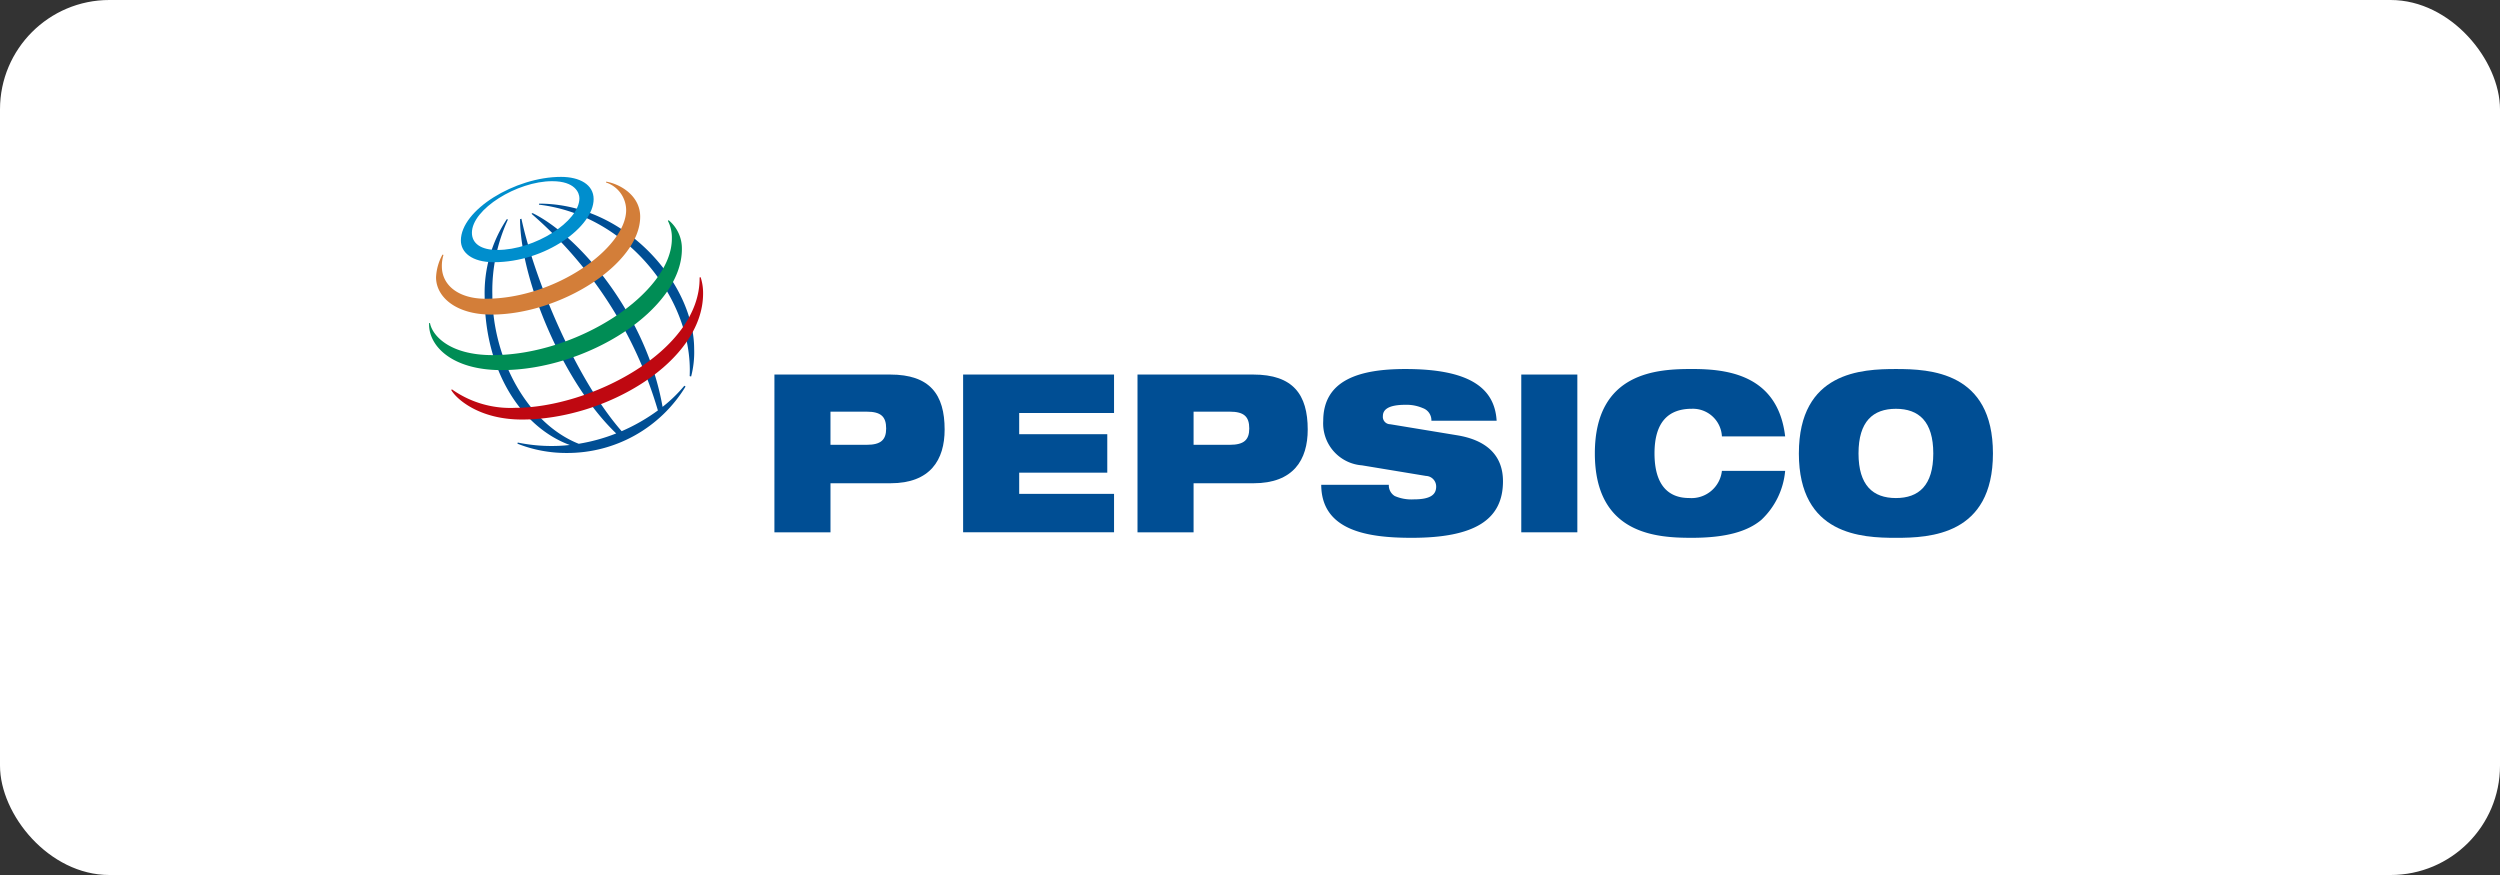
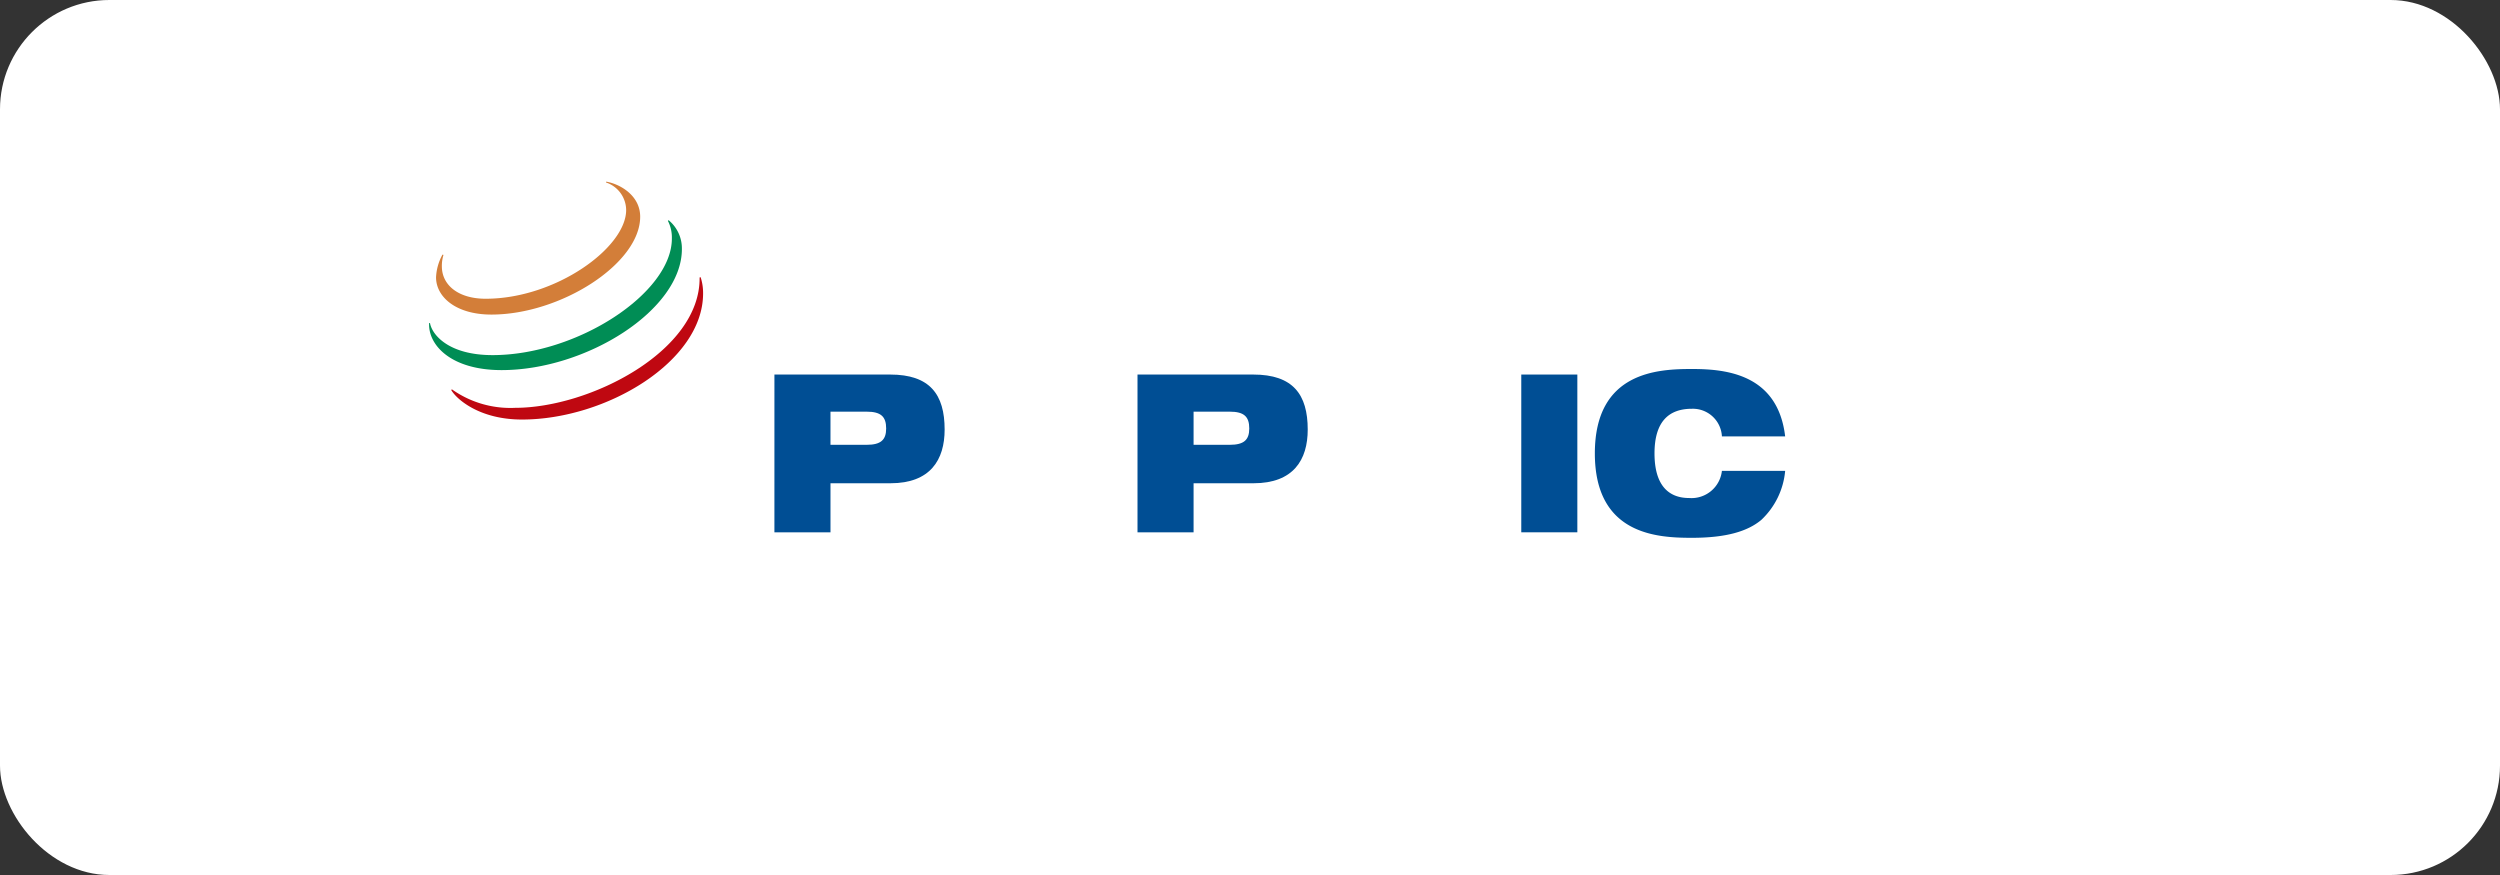
<svg xmlns="http://www.w3.org/2000/svg" id="Layer_1" data-name="Layer 1" viewBox="0 0 228.571 80">
  <rect x="0" y="0" width="228.571" height="80" fill="#333333" stroke="none" />
  <defs>
    <style>.cls-1{fill:#fff;}.cls-2{fill:#004e94;}.cls-3{fill:#008ecd;}.cls-4{fill:#d37e39;}.cls-5{fill:#008d55;}.cls-6{fill:#bf0811;}</style>
  </defs>
  <rect class="cls-1" width="228.571" height="80" rx="10" />
  <path class="cls-2" d="M75.929,37.638H79.239c1.291,0,1.781.444,1.781,1.535,0,1.051-.491,1.495-1.781,1.495H75.929ZM70.803,48.668h5.127v-4.485h5.491c3.636,0,4.945-2.141,4.945-4.909,0-3.212-1.345-5.03-4.981-5.03h-10.581Z" />
-   <path class="cls-2" d="M88.056,34.244h13.799v3.515h-8.672v1.939h8.054v3.515H93.183v1.939h8.672v3.515H88.056Z" />
  <path class="cls-2" d="M109.127,37.638h3.309c1.291,0,1.782.444,1.782,1.535,0,1.051-.491,1.495-1.782,1.495H109.127ZM104,48.668H109.127v-4.485h5.49c3.636,0,4.946-2.141,4.946-4.909,0-3.212-1.345-5.03-4.982-5.03H104Z" />
-   <path class="cls-2" d="M124.526,42.546a3.837,3.837,0,0,1-3.545-4.06c0-3.738,3.291-4.747,7.509-4.747,5.781,0,8.163,1.677,8.345,4.727H130.871a1.178,1.178,0,0,0-.782-1.152,3.746,3.746,0,0,0-1.6-.303c-1.527,0-2.054.424-2.054,1.03a.676.676,0,0,0,.672.747l6.127,1.01c2.582.424,4.181,1.758,4.181,4.202,0,3.515-2.582,5.171-8.345,5.171-3.945,0-8.254-.607-8.272-4.848h6.181a1.138,1.138,0,0,0,.546,1.03,3.814,3.814,0,0,0,1.745.303c1.601,0,2.037-.485,2.037-1.172a.967.967,0,0,0-.928-.97Z" />
  <path class="cls-2" d="M139.088,34.244h5.126v14.424h-5.126Z" />
  <path class="cls-2" d="M163.214,43.051a7.001,7.001,0,0,1-2.182,4.484c-1.255,1.051-3.218,1.636-6.345,1.636-3.108,0-8.872-.242-8.872-7.717,0-7.474,5.764-7.717,8.872-7.717,3.091,0,7.854.444,8.527,6.161h-5.782a2.663,2.663,0,0,0-2.745-2.525c-2.091,0-3.418,1.151-3.418,4.08s1.29,4.08,3.163,4.08a2.797,2.797,0,0,0,2.999-2.485Z" />
-   <path class="cls-2" d="M169.921,41.456c0-2.929,1.328-4.08,3.419-4.08,2.09,0,3.417,1.151,3.417,4.08s-1.327,4.08-3.417,4.08C171.249,45.536,169.921,44.385,169.921,41.456Zm-5.454,0c0,7.474,5.763,7.717,8.872,7.717,3.109,0,8.872-.242,8.872-7.717,0-7.474-5.763-7.717-8.872-7.717C170.231,33.739,164.468,33.981,164.468,41.456Z" />
-   <path class="cls-2" d="M63.055,34.387c.332-6.92-5.64-14.712-13.78-15.675l.013-.094c8.025,0,14.178,7.425,14.178,13.283a8.817,8.817,0,0,1-.277,2.523Zm-.486.88a13.051,13.051,0,0,1-1.992,1.932c-1.447-8.319-7.565-15.594-11.888-17.717l-.093.065A37.91,37.91,0,0,1,60.15,37.525a16.95,16.95,0,0,1-3.313,1.897c-4.104-4.678-7.931-13.699-9.164-19.423l-.126.037c.028,5.556,3.975,14.99,8.79,19.592a16.586,16.586,0,0,1-3.424.946c-4.615-1.827-7.899-7.678-7.899-13.671a15.576,15.576,0,0,1,1.425-6.83l-.099-.039a12.175,12.175,0,0,0-2.028,7.066c0,6.776,3.344,11.954,7.783,13.585a15.243,15.243,0,0,1-4.756-.224l-.032.104a12.111,12.111,0,0,0,4.542.85,12.652,12.652,0,0,0,10.83-6.074Z" />
-   <path class="cls-3" d="M51.293,16.172c-4.214,0-9.156,3.039-9.156,5.817,0,1.075.984,1.984,3.02,1.984,4.726,0,9.118-3.246,9.118-5.769C54.275,16.876,52.998,16.172,51.293,16.172Zm1.682,1.954c0,2.127-4.087,4.727-7.503,4.727-1.509,0-2.326-.594-2.326-1.574,0-2.158,4.134-4.713,7.338-4.713C52.574,16.566,52.975,17.628,52.975,18.126Z" />
  <path class="cls-4" d="M40.459,23.275a4.717,4.717,0,0,0-.592,2.084c0,1.764,1.783,3.402,5.063,3.402,6.311,0,13.601-4.642,13.601-8.95,0-1.934-1.832-2.986-3.105-3.204l-.023.075a2.678,2.678,0,0,1,1.845,2.522c0,3.433-6.436,8.11-12.849,8.11-2.454,0-4.001-1.211-4.001-2.975a3.457,3.457,0,0,1,.148-1.031Z" />
  <path class="cls-5" d="M61.132,20.133a3.347,3.347,0,0,1,1.212,2.634c0,5.582-8.751,11.071-16.487,11.071-4.614,0-6.718-2.277-6.624-4.298h.082c.181,1.049,1.679,2.927,5.716,2.927,7.747,0,16.396-5.678,16.396-10.654a3.315,3.315,0,0,0-.363-1.621Z" />
  <path class="cls-6" d="M64.057,25.344a4.671,4.671,0,0,1,.225,1.49c0,6.209-8.857,11.524-16.559,11.524-3.964,0-6.034-1.925-6.471-2.705l.07-.053a9.232,9.232,0,0,0,5.779,1.687c6.803,0,16.953-5.171,16.862-11.921Z" />
</svg>